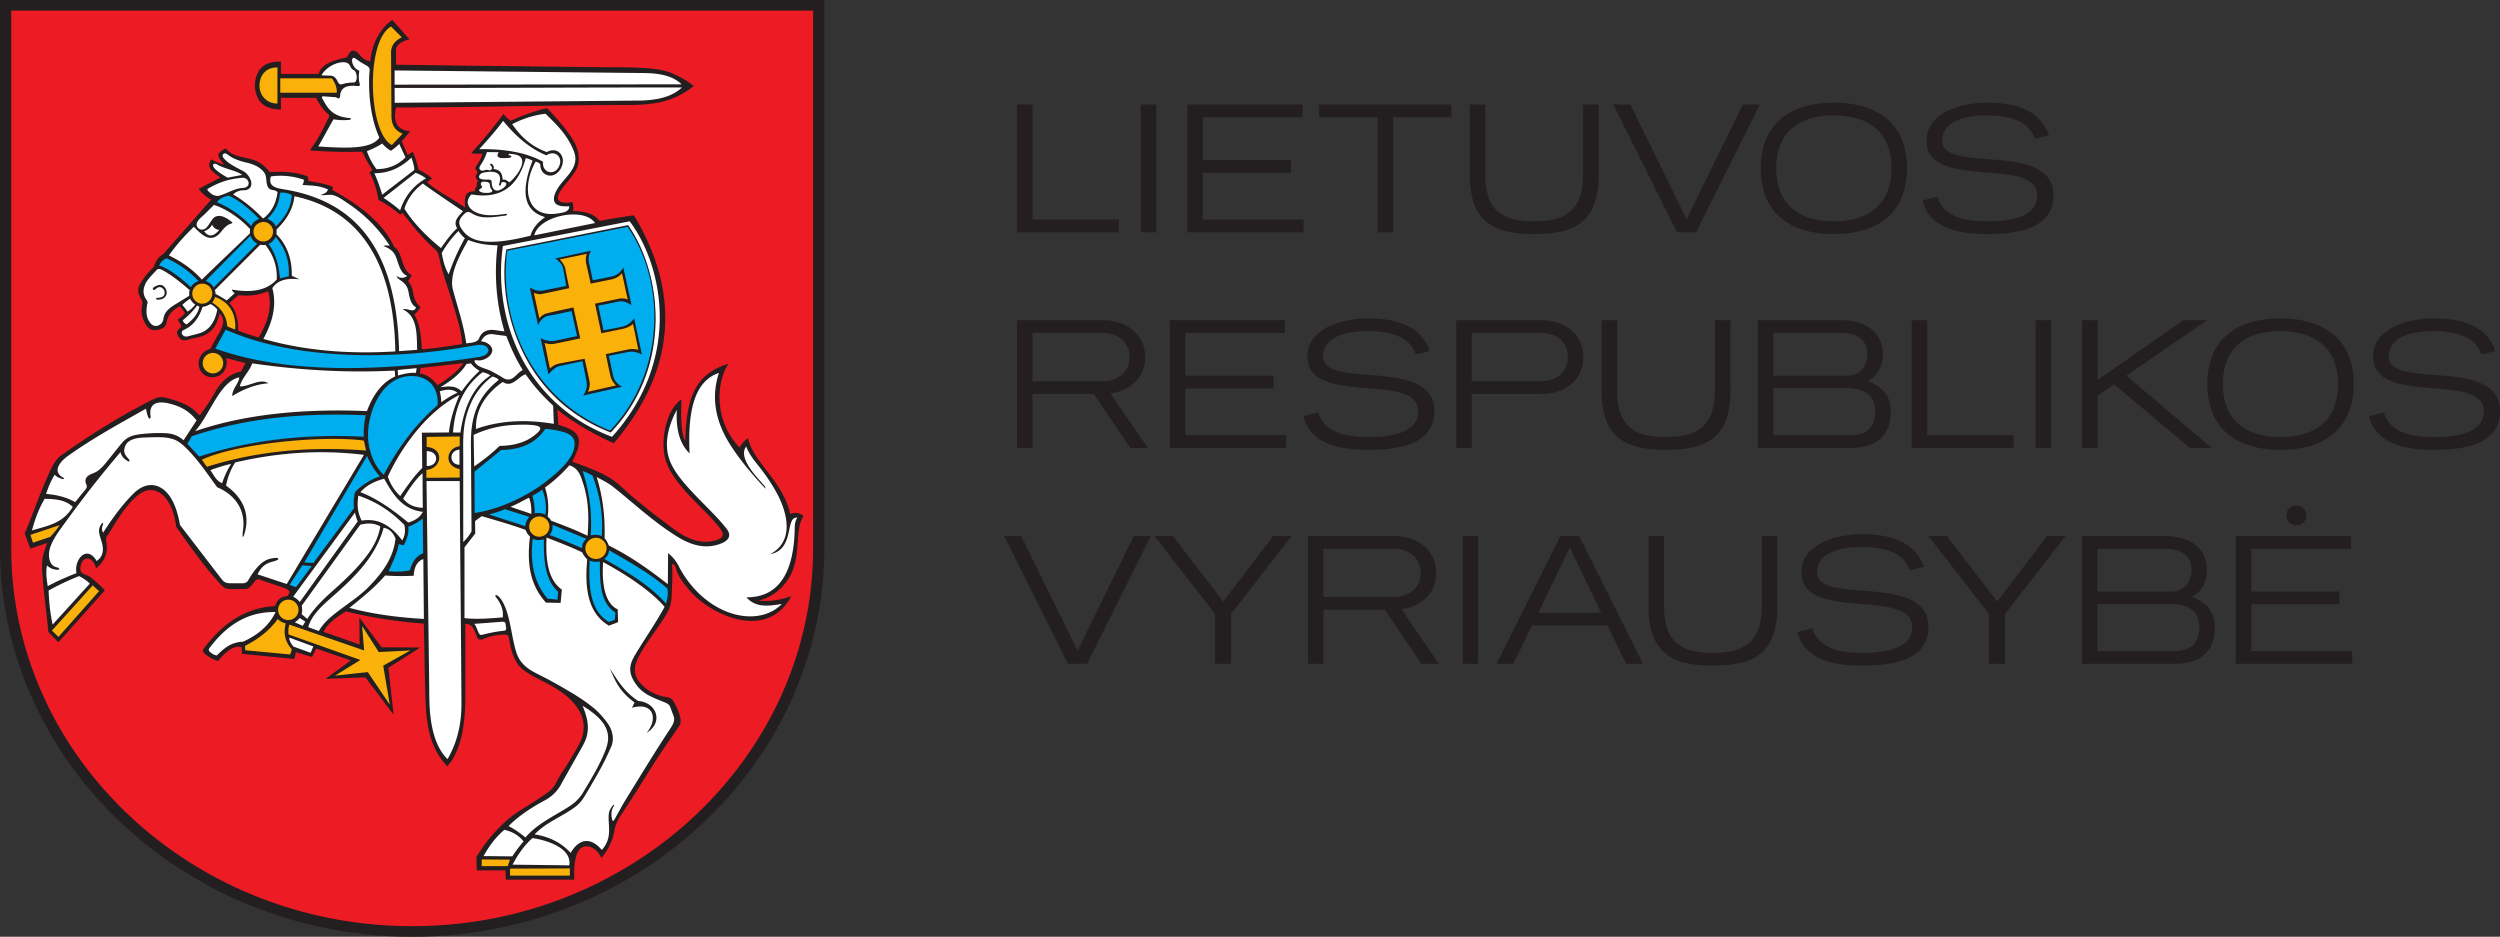
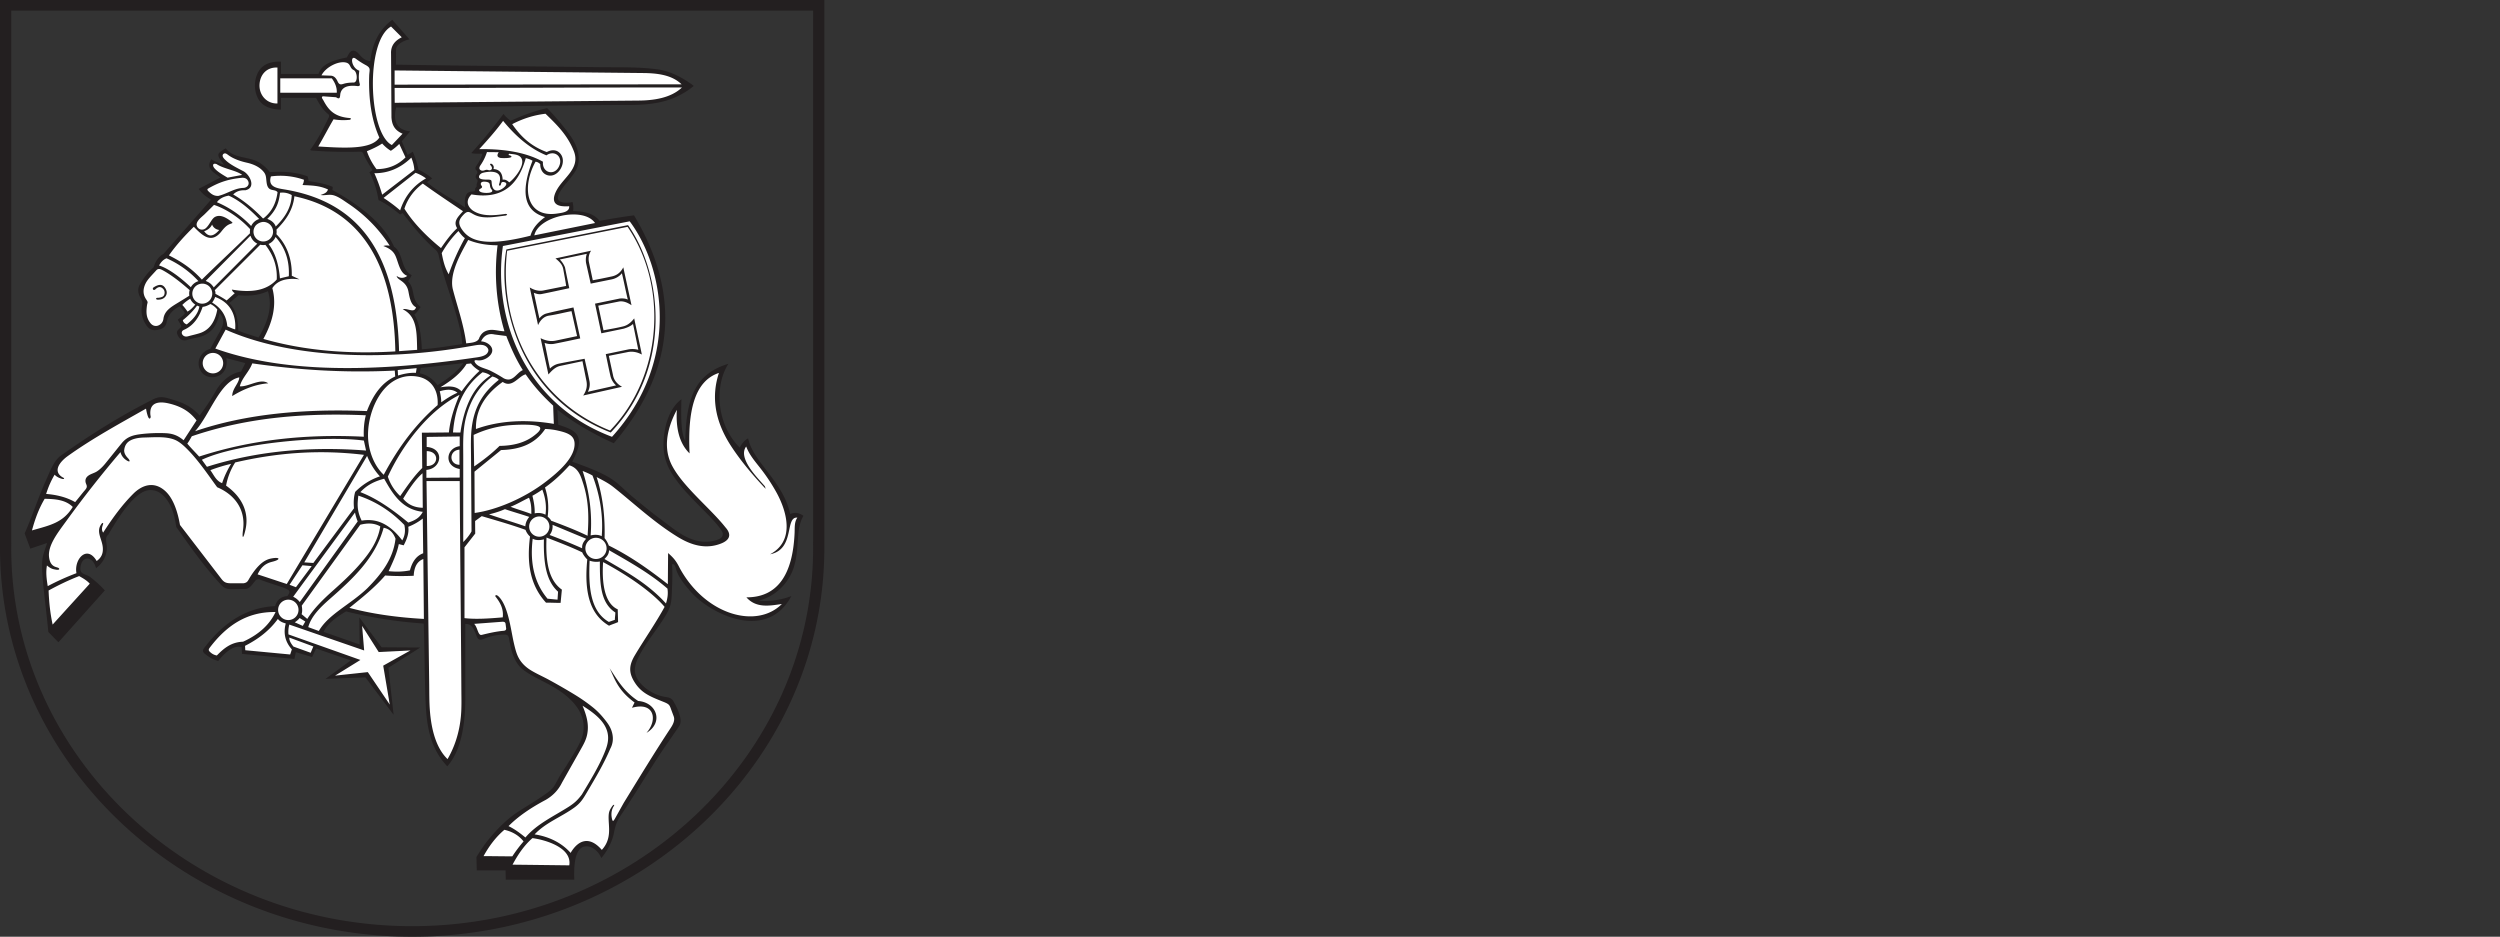
<svg xmlns="http://www.w3.org/2000/svg" width="301.252" height="112.878">
  <rect width="100%" height="100%" fill="#333333" stroke="none" />
-   <path fill="#231f20" d="M247.442 23.566c0-6.71-13.398-2.53-13.398-6.6 0-2.64 3.343-3.059 5.345-3.059 2.199 0 5.037.418 5.809 2.816l1.693-.418c-1.078-3.212-4.4-3.938-7.435-3.938-2.817 0-7.305 1.034-7.305 4.598 0 6.094 13.332 1.76 13.332 6.6 0 2.86-3.916 3.102-5.984 3.102-2.575 0-5.301-.462-6.05-2.97l-1.782.463c.836 3.41 4.466 4.048 7.832 4.048 3.168 0 7.943-.462 7.943-4.642m-19.516-3.3c0 4.444-2.838 6.402-6.951 6.402-4.092 0-6.93-1.958-6.93-6.402 0-4.466 2.88-6.358 6.93-6.358 4.026 0 6.95 1.892 6.95 6.358m1.872 0c0-5.566-3.785-7.898-8.822-7.898-4.994 0-8.801 2.332-8.801 7.898s3.74 7.942 8.8 7.942c5.105 0 8.823-2.376 8.823-7.942m-17.732-7.678h-2.045l-6.777 13.816-6.797-13.816h-2.047l7.678 15.4h2.31zm-19.426 8.338v-8.338h-1.87v8.338c0 4.18-1.825 5.742-5.917 5.742-4.115 0-5.875-1.54-5.875-5.742v-8.338h-1.87v8.338c0 5.5 2.464 7.282 7.745 7.282 5.322 0 7.787-1.716 7.787-7.282m-17.732-6.798v-1.54h-15.95v1.54h7.04v13.86h1.87v-13.86zm-17.82 13.86v-1.54h-12.143v-5.633h10.625v-1.54h-10.625v-5.146h12.012v-1.54h-13.882v15.4zm-17.753-15.4h-1.87v15.4h1.87zm-4.511 15.4v-1.54h-10.405v-13.86h-1.87v15.4zm166.429 21.578c0-6.71-13.396-2.53-13.396-6.6 0-2.64 3.341-3.059 5.343-3.059 2.201 0 5.04.418 5.81 2.816l1.692-.417c-1.078-3.212-4.4-3.938-7.435-3.938-2.817 0-7.303 1.033-7.303 4.597 0 6.094 13.33 1.76 13.33 6.6 0 2.86-3.916 3.103-5.982 3.103-2.575 0-5.303-.463-6.05-2.97l-1.782.461c.835 3.41 4.464 4.049 7.832 4.049 3.168 0 7.941-.462 7.941-4.642m-19.514-3.3c0 4.444-2.838 6.402-6.95 6.402-4.093 0-6.93-1.958-6.93-6.402 0-4.466 2.88-6.358 6.93-6.358 4.025 0 6.95 1.892 6.95 6.358m1.871 0c0-5.566-3.785-7.898-8.822-7.898-4.994 0-8.8 2.331-8.8 7.897 0 5.566 3.74 7.942 8.8 7.942 5.104 0 8.822-2.376 8.822-7.942m-17.074 7.722-10.295-8.712 9.701-6.687h-2.815l-10.359 7.193v-7.192h-1.87v15.4h1.87v-6.293l1.978-1.386 9.153 7.678zm-19.38-15.4h-1.87v15.4h1.87zm-4.51 15.4v-1.54h-10.407v-13.86h-1.869v15.4zm-16.676-4.444c0 2.046-1.1 2.904-3.08 2.904h-9.196v-5.676h8.756c1.914 0 3.52.66 3.52 2.772m-.946-6.864c0 1.452-.947 2.596-2.398 2.596h-8.932v-5.146h8.184c1.693 0 3.146.66 3.146 2.552m2.815 6.864c0-1.87-1.078-3.014-2.75-3.63 1.19-.617 1.805-1.87 1.805-3.213 0-2.926-2.42-4.114-5.037-4.114h-10.034v15.4h11.067c2.992 0 4.95-1.254 4.95-4.444m-19.316-2.618v-8.338h-1.87v8.338c0 4.18-1.827 5.742-5.919 5.742-4.113 0-5.873-1.54-5.873-5.742v-8.338h-1.87v8.338c0 5.5 2.464 7.282 7.743 7.282 5.325 0 7.79-1.716 7.79-7.282m-19.604-3.894c0 1.826-1.363 2.904-3.21 2.904h-8.36v-5.808h8.36c1.847 0 3.21 1.078 3.21 2.904m1.871 0c0-2.881-2.353-4.443-5.016-4.443h-10.296v15.4h1.871v-6.513h8.425c2.663 0 5.016-1.562 5.016-4.444m-17.953 6.534c0-6.71-13.397-2.53-13.397-6.6 0-2.64 3.344-3.058 5.346-3.058 2.2 0 5.037.418 5.807 2.816l1.695-.418c-1.078-3.212-4.4-3.938-7.435-3.938-2.817 0-7.305 1.034-7.305 4.598 0 6.094 13.332 1.76 13.332 6.6 0 2.86-3.916 3.102-5.984 3.102-2.575 0-5.303-.462-6.049-2.97l-1.784.462c.836 3.41 4.467 4.048 7.833 4.048 3.167 0 7.941-.462 7.941-4.642m-17.863 4.422v-1.54h-12.144v-5.632h10.626v-1.54h-10.626v-5.148h12.011v-1.54H140.96v15.4zm-18.854-10.956c0 1.826-1.452 2.904-3.19 2.904h-8.513v-5.808h8.513c1.738 0 3.19 1.078 3.19 2.904m2.2 10.956-4.51-6.578c2.288-.308 4.18-1.826 4.18-4.378 0-2.882-2.42-4.444-5.082-4.444h-10.36v15.4h1.87v-6.512h7.39l4.4 6.512zm139.613 8.113a1.22 1.22 0 0 0-1.211-1.209c-.66 0-1.211.55-1.211 1.21 0 .66.55 1.21 1.21 1.21.66 0 1.212-.55 1.212-1.21m5.5 17.886v-1.54h-12.145v-5.632h10.625v-1.54h-10.625v-5.148h12.012v-1.54h-13.883v15.4zm-18.414-4.444c0 2.045-1.102 2.903-3.08 2.903h-9.197v-5.676h8.755c1.915 0 3.522.66 3.522 2.773m-.947-6.865c0 1.453-.946 2.596-2.4 2.596h-8.93v-5.146h8.183c1.695 0 3.147.66 3.147 2.551m2.816 6.865c0-1.87-1.078-3.015-2.75-3.63 1.188-.616 1.805-1.87 1.805-3.213 0-2.926-2.42-4.114-5.04-4.114h-10.031v15.401h11.067c2.992 0 4.949-1.254 4.949-4.444m-17.996-10.957h-2.223l-6.006 7.9-6.072-7.9h-2.221l7.303 9.395v6.006h1.938v-6.006zm-16.522 10.98c0-6.712-13.398-2.532-13.398-6.6 0-2.64 3.344-3.059 5.346-3.059 2.2 0 5.039.418 5.808 2.816l1.694-.418c-1.078-3.213-4.401-3.939-7.436-3.939-2.816 0-7.305 1.035-7.305 4.6 0 6.093 13.333 1.76 13.333 6.6 0 2.858-3.917 3.1-5.985 3.1-2.572 0-5.301-.462-6.05-2.97l-1.78.463c.836 3.41 4.465 4.046 7.83 4.046 3.17 0 7.943-.46 7.943-4.64m-18.195-2.64v-8.339h-1.87v8.338c0 4.18-1.825 5.742-5.917 5.742-4.113 0-5.873-1.539-5.873-5.742v-8.338h-1.871v8.338c0 5.5 2.465 7.281 7.744 7.281 5.324 0 7.787-1.714 7.787-7.28m-21.228.923h-7.59l3.805-7.875zm5.037 6.14-7.7-15.402h-2.265l-7.701 15.401h2.047l2.244-4.62h9.086l2.244 4.62zM178.12 64.588h-1.871v15.4h1.87zm-6.93 4.444c0 1.826-1.453 2.904-3.192 2.904h-8.513v-5.807h8.513c1.739 0 3.192 1.077 3.192 2.903m2.199 10.957-4.51-6.578c2.287-.309 4.18-1.827 4.18-4.379 0-2.88-2.42-4.444-5.082-4.444h-10.361v15.401h1.869v-6.512h7.392l4.4 6.512zm-17.754-15.4h-2.222l-6.006 7.898-6.071-7.899h-2.222l7.303 9.395v6.006h1.936v-6.006zm-16.962 0h-2.047l-6.776 13.816-6.797-13.817h-2.046l7.678 15.401h2.309z" />
-   <path fill="#ed1c24" d="M1.02.463h97.849v65.31c0 25.413-21.978 46.142-48.925 46.142-26.945 0-48.924-20.728-48.924-46.142v-.024z" />
  <path fill="#fff" fill-rule="evenodd" d="M50.462 44.146c-.044.319-.089.637-.132.957.994.34 1.876.79 2.352 1.626 1.446-.848 2.674-1.875 3.543-3.19l-5.763.607m-23.085-7.614 1.183-1.241c1.381.038 2.71-.135 4.012-.405.401 2.293-.034 4.279-1.096 6.033l-3.03-.923c.215-1.357.023-2.57-1.069-3.464m-1.495-12.557-2.698 3.064-3.155 3.658-1.234 1.372-1.556 1.966c-.504.732-.317 1.463.184 2.195-.096.976-.354 1.927.595 3.063.53.327 1.084.388 1.691-.137l.366-1.326 1.554-1.28.87 1.189-.778.823c.137.274.275.548.411.823l-.503.41c-.237 1.184.588 1.063 1.235.779 1.836-.154 3.187-.96 3.475-3.201.581.456.921 1.033.732 1.875l-1.463 2.926c-.852.064-1.353.74-1.426 1.44-.074.699.28 1.42 1.137 1.574.557.099 1.192-.151 1.615-.82.285-.51.301-1.057.046-1.645l3.063.868-.869 1.6c-1.248.084-2.339.795-3.2 2.425l-1.83 2.789c-.844-.833-1.882-1.416-3.082-1.84-.718-.252-1.207-.37-1.617-.374-.599-.006-1.028.225-1.748.614l-10.014 6.08c-.537.486-1.007 1.006-1.234 1.648-1.022 2.544-2.043 5.09-3.064 7.636l.411 1.509 2.333-.64c-.37.956-.59 1.764-.695 2.584-.129 1.012-.084 2.039.066 3.378.183 1.63.291 3.259.491 4.875l1.006 1.143 5.213-5.9a6.006 6.006 0 0 0-1.077-1.041c-.49-.368-1.022-.652-1.62-.924-.272-1.17.157-2.007.826-2.054.402-.03.891.226 1.368.865.942-.84 1.104-2.002.732-3.383a47.574 47.574 0 0 1 3.241-4.293c.731-.861 1.13-1.414 2.332-1.508 1.327-.103 1.971.694 2.551 1.74.465.839.773 1.774.883 2.825l5.03 6.494c.292.394.68.692 1.281.777.564.053 1.127.057 1.691-.045.645-.267 1.1-.66 1.281-1.235l4.024 1.417.64.32-.366.915c-.797.002-1.45.318-1.783 1.325-3.32.227-6.235 1.71-8.55 5.03l1.417 1.053c.892-1.32 1.997-1.735 3.201-1.74l.046.87c1.951.184 3.901.367 5.853.549l.274-.777c.655.183 1.34.424 1.995.607.182-.336.337-.728.52-1.064l4.71 1.645c-.9.67-2.003 1.429-2.902 2.099 1.387-.061 2.977-.208 4.364-.27l2.881 3.888c-.198-1.616-.397-3.231-.593-4.848l3.337-2.057c-1.327-.046-2.652-.033-3.979-.08-.76-1.067-1.523-2.192-2.285-3.258l.091 3.018c-1.66-.565-3.323-1.128-4.985-1.692.6-1.287 1.692-2.226 3.064-2.973 3.075.894 6.295 1.358 9.603 1.555l.182 9.374c-.035 2.75.511 5.335 2.332 7.546 1.491-1.892 2.038-4.48 2.058-7.454-.045-3.17-.09-6.341-.137-9.511.495.012 1.006.083 1.192.452.097.193.211.4.335.619.516.904.382.9 1.36.673a15.122 15.122 0 0 1 2.774-.373c.056 1.424.404 2.59 1.065 3.517.663.928 1.641 1.617 2.955 2.09 1.788.938 3.235 1.944 4.402 3.036.623 1.355 1.01 2.728.55 4.16-.979 1.747-1.932 3.486-3.022 5.199-.544.85-.85 1.367-1.702 1.883-2.99 1.809-6.307 3.906-7.806 7.139-.06.505-.12 1.007-.183 1.51l3.476-.092v1.052l7.82.045.045-2.47c.772-1.945 1.93-2.112 3.475-.502.836-.926 1.356-2.04 1.417-3.43L80.8 88.403c.407-.536.656-1.076.723-1.621.114-.92-.168-1.525-.654-1.967-.709-.644-1.85-.94-2.812-1.35-.998-.595-1.73-1.407-1.876-2.698.324-2.596 2.916-4.816 4.206-7.5.39-2.043.47-3.822.355-5.827.251.109.588.258.703.539 1.92 4.654 9.133 9.446 13.314 4.346-1.45.457-2.805.44-3.946-.108 6.574-1.147 4.388-8.49 5.712-9.964-.535-.326-1.08-.18-1.459.269-.33-3.556-3.848-6.127-5.076-9.191-.339.233-.609.737-.869 1.28-2.76-3.4-3.055-6.797-2.102-10.196-2.854.572-4.185 3.85-4.252 9.374-.965-1.348-1.07-3.125-1.099-4.94-1.299 2.336-2.362 4.686-.549 7.957 1.31 1.872 2.85 3.508 4.894 5.534.674.743 2.334 1.964.914 2.868-1.827.586-3.276.239-4.71-.49-2.915-1.763-5.446-3.856-7.819-6.082-1.82-1.343-3.803-2.19-5.854-2.836.805-1.348 1.767-2.716.047-3.75-.566-.182-1.128-.364-1.692-.548v-2.515c2.11 1.556 4.36 2.918 6.86 3.932 6.984-7.408 8.136-16.861 2.47-26.658l-4.072.686c-.626-1.054-1.997-1.294-3.475-1.417.181-.257.266-.652.136-.985-3.832.53-.652-2.708-.077-3.486 1.05-1.424.962-2.53.25-3.781a18.4 18.4 0 0 0-3.052-3.82c-1.553.066-3.05.61-4.528 1.372l-.868-.595c-1.053 1.265-2.22 2.734-3.272 3.998.321.092.755-.02 1.221-.015-.127.65-.56 1.282-.923 1.779-.117.267-.04.496.23.686-.286.296-.302.63-.046 1.006.048.403-.117 1.077-.377 1.558a1.026 1.026 0 0 0-.86.177c-.329.262-.52.797-.227 1.74-.092.046-.18.092-.274.137-1.746-1.143-3.436-2.228-4.95-3.371.213-.122.484-.302.698-.424-.533-.305-1.038-.726-1.57-1.031-.154-.64-.363-1.28-.517-1.92-.197.106-.367.329-.566.436l-1.009-2.012.781-.87c-1.346-.468-1.542-1.784-1.417-3.338l29.265-.41c2.472-.15 4.756-.526 6.127-2.013-1.416-1.39-3.655-1.956-6.4-2.012l-29.038-.182c-.067-1.481-.086-3.106 1.488-3.567l-1.716-1.646c-1.454.648-2.083 2.76-2.528 4.883-.716-.365-1.375-.905-2.092-1.27-.398-.066-.487.384-.639.73-1.94-.095-2.85.805-3.475 1.87l-4.756.006-.066-1.526c-3.503.263-3.353 5.147-.025 5.275l.08-1.405 4.721-.012c.231.838.782 1.677 1.554 2.515-.587 1.299-1.223 2.574-1.966 3.795 1.83.23 3.84.277 5.9.274.331.792.7 1.6 1.342 2.469-.168.06-.306.122-.474.184.493.958.901 1.95 1.007 3.063l2.41 1.738.395-.178c1.186 1.685 2.567 3.375 4.372 4.75.761 3.852 2.507 7.936 3.064 11.44-1.798.427-3.597.528-5.395.723.045-1.677-.369-3.218-1.097-4.663.435-.023.727-.162.96-.504-1.32-1.098-.84-2.488-1.784-3.383l.503-.55c-1.032-.721-.847-2.43-1.965-3.383-2.585-4.354-5.025-5.623-7.454-6.63l-.046-.55c-.96-.328-1.92-.497-2.88-.594-.016-.198-.03-.396-.047-.594-1.493-.547-2.987-.636-4.48-.412-1.055-1.916-3.703-1.54-5.076-2.79-1.41.318-.409 1.26.231 1.892-.548-.107-1.416-.475-1.877-.61-.355.587.102 1.21 1.372 1.874l-2.424 1.371c.051.499.58.89 1.326 1.235" />
-   <path fill="#00adef" d="M20.018 30.809 18.9 32.021c1.62.675 2.974 1.674 4.144 2.892.832-1.048 1.768-1.164 2.645-.042 1.909-1.85 3.733-3.752 5.642-5.603.28 0 .49.068.77.068.77 1.192 1.417 2.545 1.465 4.415.474-.176.97-.337 1.49-.377-.02-2.417-.764-4.026-2.002-5.085l.093-.84c1.385-.945 2.02-2.345 2.142-4.059-.492-.328-1.051-.452-1.676-.373-.088 1.33-.675 2.582-1.981 3.503-1.188-1.238-2.506-2.32-4.054-3.15-1.034.278-1.433.54-1.834.953 1.556.721 3.098 1.683 4.609 3.173-.031.25-.08.395-.11.644-1.94 1.851-3.997 3.922-5.938 5.772-1.496-1.319-2.837-2.464-4.287-3.104m6.993 8.624-1.482 2.74c9.047 2.823 19.849 3.075 32.25.988 2.274-.53 1.062-2.065-.18-1.84-11.837 2.228-21.984 1.511-30.588-1.888m-4.02 12.744-.738 1.35 1.678 1.833c5.86-2.4 12.628-3.064 20.079-2.42l.33 1.58-9.762 16.097c.347.177.595.355.942.534l7.32-9.729c.033-.628.068-1.257.1-1.885.672-.944 1.739-1.624 3.204-2.038 1.854-3.166 3.955-6.155 6.735-8.658-.034-3.356-1.83-3.916-4.117-3.694-2.431.683-3.68 2.46-4.391 4.73-7.388-.536-14.522.19-21.38 2.3m26.002 11.098a3.644 3.644 0 0 1-.451 2.151l-.64-.26c-.277 1.37-.86 2.622-1.506 3.852l3.203.034c.195-1.157.739-1.85 1.626-2.082l-.034-5.222c-.512.755-1.272 1.235-2.198 1.527m11.823-2.205c1.114.322 2.475.772 3.39 1.07.005-.683-.162-1.677-.382-2.458a20.955 20.955 0 0 1-3.008 1.388m.238-30.942 14.65-2.923c4.343 6.39 5.002 17.143-2.134 24.75-8.581-3.474-13.535-11.527-12.516-21.827m4.45 28.471c.443 1.083.534 2.754.359 4.106a56.162 56.162 0 0 1 5.152 2.14c.113-2.998.1-6.076-1.238-8.503.629.234 1.05.53 1.676.763 1.296 2.098 1.205 5.42 1.148 8.525a52.212 52.212 0 0 1 8.115 5.178l-.442 2.324c-1.755-2.039-4.346-3.944-7.744-5.718-.093 2.951.042 5.464 1.747 6.188.009.411.017.823.028 1.235l-.94.353c-2.551-1.544-2.573-4.88-2.425-8.568a64.904 64.904 0 0 0-5.183-2.18c-.122 2.45-.03 5.032 1.698 6.75-.031.421-.06.842-.088 1.263l-1.5.03c-2.312-3.153-1.967-6.047-1.754-8.638-1.777-.623-4.044-1.309-6.106-1.903-.343.09-.663.17-.956.24-.032-1.847-.06-3.69-.092-5.537l3.25-2.699c2.699-.105 4.57-.886 5.237-2.652.954.062 1.907.097 2.86.6 1.499.734 1.409 1.756.877 2.86a14.816 14.816 0 0 1-3.68 3.843" />
-   <path fill="#fab20b" d="m23.967 55.233.981 1.275c4.925-1.44 9.774-2.917 19.513-1.894a976.62 976.62 0 0 0-.4-1.638c-6.045-.696-13.745.002-20.093 2.257m27.226-2.842h4.385l.04 1.574c-1.844.01-1.922 2.17-.021 2.342l-.04 1.41-4.404.082c-.014-.449-.03-.899-.043-1.347 2.17-.23 2.242-2.396.063-2.425l.02-1.637m20.554 12.301a1.412 1.412 0 1 1 0 2.824 1.412 1.412 0 0 1 0-2.823m-6.822-2.648a1.411 1.411 0 1 1 0 2.822 1.412 1.412 0 1 1 0-2.822m-31.291-49.22c-3.75-.335-3.35-4.902-.071-4.937l.02 1.332 6.452.046c.465.485.786 1.618.778 2.19l-7.2-.036zm13.507 5.006c-3.1-1.507-3.352-13.121.036-15.025l1.614 1.728c-.372.246-1.28.49-1.324 1.555l-.138 8.223c.033.928 1.177 1.536 1.622 1.734zm-15.426 8.698a1.373 1.373 0 1 1-.001 2.746 1.373 1.373 0 0 1 0-2.746m-6.477 9.93c1.06.576 1.953 1.318 1.908 3.002l1.385.576c.078-2.363-.852-3.87-2.792-4.523a1.372 1.372 0 1 0-.501.946m.414 5.87a1.429 1.429 0 1 1 0 2.857 1.428 1.428 0 0 1 0-2.856m49.897-.048-2.354.507.583 2.599c.16.65.357.85.847 1.135l-4.058.898c.36-.552.416-.93.306-1.356l-.574-2.695-3.048.636c-.565.205-.699.266-1.06.77l-.767-3.714c.311.222.55.26 1.144.208l3.152-.627-.743-3.36-2.958.6c-.437.107-.8.3-1.107.819l-.81-3.7a1.82 1.82 0 0 0 1.324.22l3.024-.611-.474-2.4c-.165-.438-.343-.67-.81-1.01l3.813-.79c-.342.417-.23.918-.154 1.295l.475 2.277 2.37-.53c.69-.141.99-.344 1.367-.88l.836 3.854c-.475-.385-.85-.307-1.372-.262l-2.589.532.663 3.252 2.66-.537c.455-.096.806-.197 1.084-.737l.823 3.742c-.564-.4-1.173-.213-1.594-.135M33.484 74.138c-1.095 1.57-2.612 2.626-4.265 3.513l.15.785 5.78.602c.078-.23.16-.462.24-.693-.463-.557-.774-1.141-.754-1.78l8.097 2.986-2.8 1.99 4.244-.21 2.92 3.98-.603-4.855 3.34-2.201-4.063.06-2.225-3.288.06 2.835c-3.01-.974-6.02-1.95-9.029-2.925.026-.121.062-.073.18-.073.798 0 1.445-.618 1.445-1.38 0-.762-.647-1.381-1.445-1.381-.797 0-1.444.619-1.444 1.38 0 .238.062.459.172.655" />
  <path fill="#231f20" fill-rule="evenodd" d="M97.981 1.275H1.356v64.1h.006l-.006.462v.175h-.002v.023h.002v.001h-.002v.004c0 12.547 5.427 23.937 14.18 32.192 8.752 8.255 20.829 13.372 34.133 13.372v-.002.002c13.305 0 25.383-5.117 34.134-13.372 8.752-8.255 14.18-19.645 14.18-32.192v-.004h-.001v-.001h.002v-.023h-.002v-.175l-.006-.462h.006ZM50.946 22.117c-1.033.777-1.801 1.763-2.216 3.028 1.094 1.754 2.729 3.385 4.409 4.749.589-.855 1.237-1.746 1.949-2.393-.504-.789.066-1.343.705-2.051-1.63-1.102-3.28-2.197-4.847-3.333m-3.395-11.519.012 1.79 29.398-.269c1.742-.016 3.863-.283 5.213-1.578-11.513-.013-23.111.07-34.623.057m0-2.109V10.2l34.578-.04c-1.202-1.18-3.061-1.344-4.657-1.36l-29.92-.311m-9.2 9.161c3.136.197 6.415.396 7.358-1.074-.943-2.108-1.305-4.617-1.224-7.412.024-.781.252-.96-.435-1.331a9.7 9.7 0 0 1-.365-.208 9.425 9.425 0 0 1-.778-.522c-.475-.379-.6.137-.38.66.133.315.39.63.769.756-.065.508-.111 1.02.048 1.563.05.184.01.314-.267.293-1.242-.156-1.846.165-2.043.819-.053.174-.034.447-.11.579-.058.103-.175.122-.43-.055l-.384-.028-.98-.07c-.373-.058-.44.082-.195.415.57 1.066 1.228 2.081 3.338 2.197-.016.065-.032.13-.05.195a7.115 7.115 0 0 1-2.033-.048c-.626 1.065-1.214 2.205-1.84 3.271m.39-8.569 1.107.038c.445.015.695.359.866.767.242.447.513.246.878.162.343-.079.7-.1 1.056-.105.493-.052.42-1.292-.03-1.501-.301-.141-.364-.392-.493-.599a.626.626 0 0 0-.374-.289c-.944-.279-2.524.546-3.01 1.527m8.38-5.884 1.293 1.294c-.801.403-1.337.988-1.292 1.978l.049 7.665c.05.818.313 1.551 1.339 1.978l-1.291 1.367c-2.841-1.456-3.214-12.516-.097-14.282m.988 14.146c.25.542.503 1.083.754 1.624-.855.855-1.957 1.407-3.495 1.416a7.713 7.713 0 0 1-1.158-2.16c.625-.261 1.246-.537 1.84-.928.292.322.625.623 1.047.878a6.156 6.156 0 0 0 1.012-.83m1.46 1.649c.185.483.333.973.354 1.489l-3.873 2.978a18.943 18.943 0 0 0-.94-2.587c1.598.012 3.09-.558 4.459-1.88m-3.35 4.858c.696.456 1.368.947 1.998 1.502.562-1.733 1.616-3.004 3.119-3.857-.394-.282-.808-.521-1.267-.672l-3.85 3.027m9.023 3.989c.216.298.458.626.776.856a27.208 27.208 0 0 0-1.95 4.356c-.472-.787-.677-1.665-.841-2.554a12.329 12.329 0 0 1 2.015-2.658m2.698-5.63c.02.13.159.222.149.329-.005.058-.053.113-.142.167-.18.09-.248.18-.202.271.118.24.645.271.868.27.19 0 .834-.017.682-.341-.181-.206-.225-.313-.258-.575-.032-.242-.083-.379-.542-.433-.296-.036-.598.025-.555.312m.852-.567c.527.009.417.132.472.57.03.246.124.496.29.634.16.136.374.14.587.077.315-.093.626-.334.77-.527.129-.173.154-.342-.06-.42-.212-.079-.37-.071-.446.075-.026.048-.057.349-.192.319-.16-.036-.042-.255-.022-.336.147-.622.102-1.199-.751-1.318-.38-.052-.873.007-1.242.105a.676.676 0 0 0-.414.289c-.333.59.74.527 1.008.532m-.113-3.316a5.988 5.988 0 0 1-.75 1.543c-.137.19-.246.425-.074.592.147.104.239.134.437.087.08-.018.179-.061.278-.081.209-.043.362.126.574.013.155-.084.226-.283-.04-.577-.108-.099-.04-.24.175-.142.16.144.29.308.182.608.806.053 1.079.565 1.108 1.285.3-.054.557.09.792.325.619-.434 1.814-1.906 1.529-2.771-.207-.622-1.006-.616-1.54-.682l-.081.15c.097.032.349.08.362.187.012.101-.21.152-.474.174a5.11 5.11 0 0 1-.831-.002c-.326-.06-.536-.238-.231-.693-.438-.007-.977-.007-1.416-.016m1.944-3.761c-.856 1.179-1.902 2.345-2.874 3.407 3.185-.047 5.778.45 7.678 1.517-.054.557.179.962.512 1.148.429.24 1.045.128 1.389-.517.369-.699.129-1.314-.338-1.548-.318-.159-.741-.141-1.147.148-2.033-.833-3.716-2.326-5.22-4.155m1.096.396c.96 1.383 2.153 2.625 4.169 3.363.605-.328 1.122-.257 1.47.03.652.539.56 1.474.115 2.116-.394.568-1.063.907-1.74.543-.368-.197-.632-.616-.636-1.238-.19-.184-.38-.278-.568-.286-1.703 3.097-1.136 6.803 2.61 6.242.58-.086 1.512-.177 1.447-.877-.416.019-.856.024-1.204-.084-1.136-.354-.487-1.638-.04-2.28.385-.552.877-1.053 1.278-1.581.576-.76.958-1.575.537-2.673-.778-1.996-2.112-3.248-3.423-4.529-1.462.17-2.786.616-4.015 1.254m9.46 19.217c-.182-.817-.364-1.634-.55-2.45-.07-.369-.04-.769.078-1.139-1.04.221-2.21.461-3.25.681a2.7 2.7 0 0 1 .626.956c.17.835.34 1.669.513 2.502-1.114.235-2.223.483-3.34.705-.346.068-.662-.045-.93-.149.223.977.448 2.108.672 3.086.182-.261.506-.504.837-.591 1.08-.281 2.176-.488 3.266-.733.274 1.245.545 2.49.818 3.734-1.052.218-2.104.451-3.161.653a2.13 2.13 0 0 1-1.134-.116c.229.987.418 2.107.648 3.094a2.062 2.062 0 0 1 1.014-.579c1.049-.219 2.107-.401 3.16-.602.194.891.409 1.776.58 2.67a1.94 1.94 0 0 1-.191 1.314c1.114-.262 2.287-.513 3.4-.775a2.215 2.215 0 0 1-.691-1.191c-.2-.855-.365-1.717-.55-2.575l2.775-.58a2.74 2.74 0 0 1 1.15.059c-.223-1.032-.418-2.084-.641-3.116-.268.259-.704.446-1.13.571l-2.688.557c-.252-1.19-.506-2.382-.761-3.573l3.009-.623c.326-.017.646-.014.944.132-.26-1.034-.457-2.139-.715-3.174-.294.382-.753.643-1.221.738l-2.537.514m-4.246-3.038 4.292-.931c-.28.431-.36.915-.245 1.445.147.697.303 1.421.45 2.118a67.933 67.933 0 0 0 2.302-.464c.676-.145 1.087-.54 1.377-1.093.323 1.509.665 3.059.987 4.568-.451-.314-.977-.538-1.498-.452l-2.507.502.63 2.971c.78-.155 1.644-.285 2.413-.485.579-.15.98-.563 1.287-.953.294 1.445.629 2.911.922 4.356-.558-.303-1.175-.422-1.77-.281l-2.21.438.503 2.318c.093.545.415 1.026 1.089 1.411l-4.684 1.05c.373-.54.525-1.098.394-1.756l-.48-2.38-2.68.571c-.613.125-1.055.62-1.421 1.029-.287-1.362-.656-3.012-.941-4.373.428.215 1.08.451 1.824.293l2.572-.543-.673-3.008c-.876.167-1.817.412-2.7.54-.645.094-1.07.572-1.331 1.147-.306-1.465-.693-3.074-1-4.539.455.281 1.063.498 1.716.347l2.67-.532c-.097-.681-.23-1.365-.353-2.042-.096-.528-.493-.923-.935-1.272m-5.822-.925c4.539-.895 9.974-1.984 14.514-2.881 4.959 7.257 4.136 18.121-2.114 24.548-9.531-3.837-13.422-13.299-12.4-21.667m-.093-.155c4.665-.94 9.996-1.994 14.66-2.934 4.17 5.915 5.358 17.202-2.085 24.991C61.817 47.538 60.002 35.33 61.019 30.06m-.417-.416 15.277-2.975c4.104 5.48 6.26 16.694-2.13 25.968-10.793-4.049-14.363-14.582-13.147-22.993m2.755-10.594c.272.073.543.155.814.317-1.59 4.077-.84 6.127 1.512 6.789-.84.613-1.498 1.323-1.761 2.247-5.725 1.445-7.393.531-8.29-.8-.536-.799-.24-1.252.238-1.746.569-.59.749-.225 1.395.068 1.068.482 2.398.204 3.684.049.217-.09.212-.157-.016-.201-1.428.202-2.885.347-4.001-.432-.76-.61-.727-1.304-.118-1.914 3.679.626 5.644-1.114 6.543-4.377m1.029 9.31 7.316-1.483c-1.367-2.019-6.825-.838-7.316 1.483m-4.428 1.198c-.406 3.3-.22 6.848.829 10.363-.8-.016-1.508-.369-2.301-.011-.282.128-.531.358-.73.791-.153.609-1.133.61-1.578.678-.298-2.275-1.033-4.304-1.574-6.377-.57-1.924.923-4.469 1.815-6.089 1.042.437 2.23.639 3.539.645m-1.986 11.574c.312-.684.873-.998 1.613-.827.46.061.962.123 1.424.186.534 1.377 1.146 2.775 1.99 4.106-.792.339-1.19 1.556-2.298.99a17.648 17.648 0 0 0-1.62-.919c-.598-.289-1.451-.394-1.831-.967-.104-.185-.143-.341.247-.29.41.083.962-.083 1.343-.387 1.099-.876.093-1.834-.868-1.892m2.606 4.889c-2.205 1.56-3.282 3.452-3.225 5.675 2.859-1.04 6.083-1.184 9.384-.621-.028-.697-.056-1.501-.083-2.198-1.277-1.184-2.36-2.382-3.308-3.768-.85.191-1.618 1.704-2.768.912m2.513 55.371a16.816 16.816 0 0 0-1.356 1.798c-1.132 0-2.333-.027-3.466-.027.654-1.19 1.452-2.274 2.507-3.171.866.192 1.706.622 2.315 1.4m1.07-.398c-1.048.916-1.79 2.063-2.4 3.199 2.28.026 4.559.055 6.838.082.35-2.138-2.876-3.073-4.438-3.281m6.037-15.954c1.59.992 3.027 2.134 3.08 3.798.022.701-.218 1.344-.484 1.978-.713 1.702-1.718 3.317-2.675 4.919-.51.674-.883 1.032-1.604 1.491-1.8 1.148-3.81 2.052-5.201 3.691-.591-.473-1.218-.972-2.036-1.37 1.162-1.171 2.686-2.207 4.46-3.149.89-.508 1.553-1.206 1.986-2.095.758-1.347 1.518-2.694 2.278-4.041.342-.609.64-1.134.767-1.836.209-1.145-.073-2.177-.571-3.386m1.697-27.554c.785 2.464 1.024 4.905.957 7.368.226.242.423.641.506.883 2.723 1.351 4.908 2.941 7.118 4.66l.03-3.755c.702.618.983.974 1.4 1.81 3.112 5.701 9.29 7.363 12.312 4.33-1.47.217-3.097.529-4.274-.8 3.72.007 5.588-2.685 5.806-7.776.027-.616-.043-1.308.336-1.832-1.555-.134-.236 3.83-3.296 4.42 2.958-1.563 2.1-5 .82-7.368a21.866 21.866 0 0 0-1.881-2.873c-.711-.927-1.382-1.64-1.814-2.748-1.058 1.411 1.4 3.8 2.257 4.797l.09.302c-1.495-1.581-2.948-3.294-4.145-5.12-2.03-3.103-2.407-6.041-1.485-8.848-3.004.997-3.777 4.727-3.537 9.699-1.24-1.212-1.666-3.025-1.535-5.249-1.29 2.43-1.625 4.744-.555 6.761 1.357 2.551 4.642 5.15 6.412 7.399.815.906.463 1.56-.53 1.949-1.79.704-3.501.246-5.177-.769-2.95-1.804-5.402-4.147-7.842-6.07-.61-.48-1.307-.818-1.973-1.17m-.723 7.036c.449-.119.995-.105 1.337.093.202-2.468-.221-4.985-1.111-7.311-.37-.221-.818-.402-1.19-.554.84 2.555 1.163 5.229.964 7.772m1.662 2.838c2.549 1.502 5.185 2.896 7.416 5.361.183-.581.278-1.175.18-1.795-2.17-1.878-4.554-3.193-7.045-4.629.004.479-.237.747-.551 1.063m-8.676-7.619c.176.712.297 1.406.272 2.118.448-.095.923-.043 1.3.162.144-1.027 0-2.033-.381-3.023a13.03 13.03 0 0 1-1.191.743m-2.64 1.324c.809-.31 1.477-.738 2.23-1.09.254.645.296 1.242.275 1.961-.855-.332-1.65-.539-2.504-.871m2.672 3.851c-.376 3.065.278 5.434 1.785 7.227.42.036.785.079 1.207.115l.063-.959c-1.341-1.224-1.773-3.169-1.705-6.306-.454.118-.98.134-1.35-.077m6.858 2.644c-.148 3.167.076 6.088 2.317 7.382l.726-.254c.003-.324.053-.559.058-.882-1.83-1.178-1.865-3.52-1.866-6.143-.397.08-.868.031-1.235-.103m-5.192-2.784c-.12 2.748.188 5.111 1.85 6.275l-.153 1.592c-.577.016-1.178-.033-1.755-.017-2.06-2.25-2.301-5.033-1.932-7.973a2.057 2.057 0 0 1-.542-.806c-1.768-.637-3.504-1.123-5.273-1.651l-.801.586c.003.506.009 1.012.014 1.515l-1.294 1.654v8.532c1.312.161 2.939.054 4.61-.092.122-1.043-.33-1.803-.82-2.435-.155-.137-.056-.399.282-.117 1.193 1.102 1.497 3.977 1.87 5.615.117.502.247 1.062.448 1.533.336.777.899 1.346 1.607 1.781.686.419 1.448.75 2.156 1.136a74.435 74.435 0 0 1 3.092 1.779c.756.461 1.463.948 2.157 1.499.435.346.893.767 1.44 1.443.459.565.822 1.07.974 1.796.128.606.07 1.205-.248 1.796-.755 1.789-1.783 3.517-2.805 5.246-.476.807-.771 1.303-1.54 1.858-1.576 1.138-3.438 1.799-4.771 3.221 1.704.263 3.24.992 4.337 2.232.975-1.648 2.337-2.013 3.76-.361 1.255-1.367.786-2.821.82-4.055.015-.555.143-.791.445-1.23.188-.23.319-.18.154.044-.236.397-.31.848-.222 1.354.095.526.177.489.41.074.343-.615.688-1.229 1.03-1.845 1.87-3.04 3.715-6.084 5.68-9.061.258-.391.519-.894.35-1.357-.075-.209-.157-.419-.234-.629-.274-.735-.22-.823-1.011-1.138-1.661-.66-2.706-1.085-3.53-2.455-.7-1.161-.571-2.043.1-3.17 1.124-1.888 2.52-3.882 3.574-5.816-1.003-1.189-3.276-3.168-7.41-5.395-.17 2.483.158 4.979 1.765 5.694.005.53.032 1.004.038 1.535-.387.174-.704.26-1.09.435-2.043-1.202-3.074-3.535-2.621-7.986-.223-.203-.51-.59-.608-.854-1.447-.688-2.86-1.222-4.303-1.782m5.897.029a1.278 1.278 0 1 1 .001 2.553 1.278 1.278 0 0 1-.001-2.553m-5.17-1.56c.038.492-.087.879-.35 1.222a70.442 70.442 0 0 1 3.916 1.602c-.04-.492.179-.804.482-1.147-1.31-.534-2.737-1.142-4.047-1.677m-.913-4.5a7.796 7.796 0 0 1 .322 3.497c.133.139.352.318.407.497 1.528.576 2.92 1.108 4.402 1.82.157-2.099.16-4.108-.503-6.209-.311-.979-.578-1.934-1.681-2.278-.895.996-1.863 1.904-2.947 2.673m-8.537 16.432c.17.163.277.421.37.665.146.382.262.735.545.662.847-.207 1.699-.406 2.587-.488.28-.013.363-.126.357-.283l-.068-.525c-.023-.258-.184-.278-.35-.29l-3.441.259m7.814-12.942a1.22 1.22 0 1 1 0 2.439 1.22 1.22 0 0 1 0-2.439m-6.026-.254c.666-.16 1.312-.358 1.923-.627.92.315 2.01.62 2.93.934-.27.336-.446.692-.471 1.134-1.436-.495-2.944-.945-4.382-1.441m-1.748-5.146.022 4.978c2.614-.355 6.057-1.789 8.72-3.879 1.245-.975 3.44-2.772 3.316-4.564-.062-.91-.84-1.215-1.956-1.469a8.017 8.017 0 0 0-1.58-.211c-1.267 1.893-3.166 2.482-5.32 2.542l-3.202 2.603m-.101-4.427.064 3.797c1.112-.768 2.157-1.576 3.058-2.473 1.6-.024 3.072-.354 4.27-1.322.204-.166.71-.551.625-.848-.164-.569-3.308-.356-3.754-.315a12.553 12.553 0 0 0-4.263 1.161m1.07-7.551c.324.064.663.163.954.393-1.984 1.279-3.144 3.602-3.618 6.874l-.894-.012c.232-2.922 1.166-5.417 3.559-7.255m1.186.509c-1.583 1.156-2.645 2.811-3.188 4.966-.406 1.615-.322 3.187-.322 4.839v10.146c.332-.321.777-.854.998-1.287l-.061-9.065c-.006-1.151-.054-2.303.089-3.449.284-2.26 1.184-4.099 3.26-5.743-.19-.205-.476-.322-.776-.407m-7.937 12.602h4.003c.042 8.382.15 16.835.198 25.224.007 1.033.04 2.068-.054 3.099-.187 2.001-.754 3.704-1.611 5.18-1.356-1.304-1.954-3.5-2.132-5.902-.076-1.025-.065-2.057-.078-3.083zm3.973-3.783v1.825c-1.304-.039-1.273-1.755 0-1.825m-3.945.174v1.791c1.437.062 1.593-1.758 0-1.791m-.006-1.709 3.98-.058v1.171c-1.687.221-1.928 2.429 0 2.75v1.033c-1.328.007-2.686.02-4.015.029v-.952c1.877-.155 2.216-2.6.035-2.767zM36.108 74.471a2.347 2.347 0 0 1-.591.517l.97.434.3-.529-.68-.422m-6.58 3.354.03.528 5.408.513.205-.615c-.827-.924-1.041-1.965-.737-3.123-.375-.106-.728-.244-.947-.545-1.015 1.4-2.36 2.428-3.96 3.242m3.68-4.074c-.681 1.437-1.903 2.662-3.917 3.576-1.416.042-2.322.799-3.157 1.658a1.475 1.475 0 0 1-.747-.355c-.344-.286-.263-.389-.01-.717 1.958-2.528 4.39-4.223 7.83-4.162m1.537-1.489a1.228 1.228 0 1 1 0 2.457 1.228 1.228 0 0 1 0-2.457m.12 3a3.36 3.36 0 0 0-.102 1.186l8.669 3.077-3.055 1.89 3.947-.425 2.646 3.911-.79-4.688 3.274-1.831-3.815.191-2.002-3.15.248 2.959-9.02-3.12m7.796-14.015-4.898 6.592-1.096-.073 7.57-12.826c.363.874.872 1.744 1.548 2.461-1.12.372-2.108.999-2.98 1.869-.18.609-.213 1.274-.144 1.977m-7.766 9.221.772.292 1.897-2.545-1.12-.099zM5.559 59.52c1.218.096 2.425.373 3.496.986.342-.405.662-.815.994-1.222.089-.111.242-.264.338-.426.185-.316-.041-.492-.083-.801-.038-.275.056-.518.312-.717.332-.257.757-.322 1.11-.565.312-.212.618-.505.922-.869.658-.803 1.362-1.698 2.02-2.502.649-.793 1.384-.984 2.405-1.103a18.697 18.697 0 0 1 2.79-.105c.935.032 1.549.264 2.263.854l1.559-2.392c-.676-.857-1.563-1.634-3.396-2.054-1.182-.271-2.336-.108-2.16 1.443.045.152.029.262-.011.324-.175.269-.34-.328-.367-.424-.07-.235-.112-.47-.157-.705-3.172 1.807-6.368 3.526-9.433 5.718-.806.576-1.947 1.793-.58 2.582.215.079.19.219-.073.171-.377-.103-.697-.261-.925-.513-.431.723-.766 1.5-1.024 2.32m-.175.584c-.733 1.234-1.182 2.516-1.532 3.813 2.175-.627 3.733-.905 4.918-2.829-.862-.865-2.108-.957-3.386-.984m.472 11.05c1.202-.655 2.425-1.25 3.685-1.736.438.253.913.509 1.274.917-1.47 1.623-3.004 3.304-4.472 4.928-.28-1.282-.434-2.657-.487-4.109M27.242 58.52a7.81 7.81 0 0 1 1.099-2.794c4.812-1.12 9.95-1.598 15.516-.917l-9.3 15.563c-1.154-.374-2.361-.785-3.515-1.159.366-.784.866-1.306 1.75-1.517 1.133-.272.959-.629-.198-.378-.655.143-1.468.631-2.484 2.27-.236.383-.271.623-.773.698h-1.422c-.574 0-.868-.053-1.227-.52a11166.81 11166.81 0 0 0-5-6.51c-.261-1.49-.766-3.184-1.795-4.103-1.316-1.178-2.731-.75-3.822.336-1.382 1.375-2.547 2.995-3.642 4.694-.202-.304-.157-.6-.044-.915.04-.111.069-.219.02-.244-.117-.061-.318.316-.365.426-.344.795.26 1.58.344 2.497.077.845-.256 1.315-.735 1.654-1.18-2.024-2.752-.177-2.436 1.466a30.035 30.035 0 0 0-3.46 1.562c-.141-.832-.246-1.661-.096-2.491.267.235.548.404.847.462.189.037.33.069.433.065.23-.006.25-.118.135-.209-.087-.069-.27-.094-.456-.172-.46-.19-.63-.638-.696-1.092-.21-1.424 1.05-3.008 2.017-4.338a133.536 133.536 0 0 1 6.582-8.372c.096.398.345.726.675.952.515.352.53.094.212-.238-.242-.254-.443-.553-.443-.925.032-.342.134-.605.287-.808.447-.601 1.455-.726 2.143-.742 1.259-.028 2.65-.16 3.71.292.602.258 1.205.83 1.814 1.482 1.247 1.335 2.452 3.138 3.253 4.219 2.003.84 3.46 2.59 3.119 5.111-.15 1.103.017 1.221.288.019.448-1.979-.292-3.877-2.335-5.324m-1.895-1.864c.435.591.68 1.286 1.419 1.564.3-.92.68-1.65 1.084-2.327a19.15 19.15 0 0 0-2.503.763m-1.024-1.255.613.849c5.953-1.891 12.363-2.489 19.174-1.96l-.262-1.2c-4.821-.653-15.298.313-19.525 2.311m-1.211-2.831c-.155.28-.337.605-.544.886.52.615.938 1.017 1.43 1.562 6.174-2.016 12.794-2.748 19.84-2.392-.031-.858.025-1.726.244-2.584-7.171-.304-14.174.211-20.97 2.528m19.667 9.188c.076.384.19.742.322 1.072-2.333 3.249-4.645 6.469-6.98 9.718a2.051 2.051 0 0 0-.792-.638c2.488-3.398 4.96-6.755 7.45-10.152m-5.633 13.813 1.272.465c1.157-2.016 3.788-3.182 5.833-5.137 1.685-1.699 3.128-3.529 3.41-5.986-.305-.811-.804-1.204-1.432-1.315-1.005 3.649-3.723 6.156-6.454 8.551-1.184 1.038-2.27 2.108-2.63 3.422m6.033-15.848c-.092.877-.228 1.73.403 3.012 1.557-.244 3.163.127 4.892 2.383.28-.495.42-1.078.252-1.857-1.66-1.719-3.52-2.867-5.547-3.538m7.834 7.64.067 7.218c-3.25-.18-6.31-.614-8.976-1.332 1.517-1.222 3.06-2.453 4.308-3.901 1.124.083 2.274.086 3.442.033.055-1.149.48-1.765 1.159-2.018m-.067-4.88.05 4.189c-.777.282-1.31.965-1.594 2.054-.857.181-1.714.189-2.57.101.49-1.074 1.01-2.144 1.226-3.264.195.049.39.101.587.15.386-.726.663-1.464.554-2.237a6.72 6.72 0 0 0 1.747-.993m-7.522-3.18c.61-.648 1.408-1.236 2.87-1.615 1.06 1.901 2.194 3.714 4.652 3.987-.387.771-1.047 1.068-1.747 1.296-1.887-1.563-3.8-2.913-5.775-3.668m5.155.791c.677.829 1.548 1.077 2.367 1.094-.017-1.363-.017-2.794-.033-4.157-.905.785-1.657 1.962-2.334 3.063m-1.842-2.66a5.555 5.555 0 0 0 1.489 2.34c.855-1.231 1.71-2.467 2.655-3.378a6038.77 6038.77 0 0 0-.043-4.256l3.255-.029c.162-1.585.674-3.124 1.286-4.53-3.771 1.89-6.943 6.146-8.642 9.853m5.999-8.617c-2.534 2.179-4.7 5.004-6.496 8.397-.972-.918-1.633-2.326-1.838-3.911-.435-3.376 1.75-8.704 5.975-7.91 1.41.265 2.482 1.418 2.359 3.424m.256-1.665c.107.411.178.904.18 1.328.554-.389 1.215-.835 1.955-1.154-.605-.488-1.368-.405-2.135-.174m3.23-3.298.537-.055c.246.353.618.633 1.027.893-.852.772-1.545 1.607-2.166 2.472-.696-.733-1.618-.627-2.55-.494 1.288-.788 2.447-1.657 3.153-2.816m-5.526.493 5.135-.586c-.708 1.015-1.848 1.859-3.106 2.655-.61-.81-1.31-1.279-2.14-1.428.039-.191.074-.453.11-.641m-2.767.243c.758-.085 1.5-.147 2.275-.227-.022.213-.058.352-.08.566-.76-.035-1.468.112-2.161.324l-.034-.663m-15.28-23.333c-.418 1.315.808 1.433 1.716 1.586 7.934 1.35 13.408 6.505 13.724 19.474.7-.056 1.478-.104 2.179-.159-.053-2.073.02-4.033-1.738-4.887.582-.185 1.38.533 1.6-.241-.63-.317-.77-1.146-.91-1.885-.25-1.324-1.365-1.35-1.416-1.892.475.354.942.25 1.276-.008-.927-.341-1.072-1.659-1.431-2.424-.212-.452-.57-.846-1.455-1.173.216-.076.409-.081.766-.044a17.449 17.449 0 0 0-5.036-5.097c-.511-.34-1.07-.77-1.674-.959-.572-.179-1.068.04-1.628-.05.364-.137.762-.223.9-.669-1.064-.493-2.061-.471-3.07-.535.104-.201.174-.409.169-.635a8.585 8.585 0 0 0-3.971-.402m-2.25 22.528c-.372 1.026-1.246 1.74-1.498 2.765 1.038.088 2.507-1.035 3.424-.358-1.448.096-2.964.678-4.343 1.536.008-.924.826-1.536.85-2.253-2.323.458-3.525 4.479-5.325 6.488 6.226-2.13 13.315-2.724 20.707-2.426.707-1.857 1.733-3.422 3.41-4.172-.021-.245-.032-.465-.055-.709-6.256.31-11.885-.112-17.17-.871m-3.207-4.064c-.406.732-.84 1.548-1.245 2.28 7.43 2.668 17.582 3.086 30.943 1.143.544-.087 1.51-.138 1.83-.591.186-.262.172-.475-.031-.702-.443-.493-1.305-.25-1.878-.164-9.22 1.673-21.152 1.789-29.62-1.966m-1.531 2.807a1.233 1.233 0 1 1 0 2.466 1.233 1.233 0 0 1 0-2.466m1.968-5.998c.859.832 1.067 2.072 1.077 3.306.759.322 1.663.578 2.455.834.99-1.672 1.753-3.594 1.126-5.582-1.221.546-2.43.604-3.55.486-.323.287-.784.667-1.108.956m-2.065-.069c.143-.195.288-.435.36-.677 1.842.672 2.545 2.18 2.417 3.909-.308-.073-.691-.259-.95-.365-.118-1.384-.84-2.281-1.827-2.867m-1.146.517c.33-.032.633-.171.94-.34.317.144.605.378.827.654-.302 1.692-1.104 2.525-2.088 2.847-.433.141-.89.237-1.33.357-.187.051-.347.096-.54.022-.242-.094-.366-.326-.31-.522.062-.202.285-.256.45-.343 1.048-.541 1.663-1.514 2.05-2.675m9.356-27.541v1.737h6.809c.039-.626-.214-1.218-.6-1.737Zm-.34-1.297v4.331c-1.336.039-2.268-1.077-2.155-2.372.102-1.177.91-2.019 2.156-1.959m-9.407 28.798c-.17.93-.822 1.598-1.523 2.155-.261-.096-.425-.26-.471-.508.608-.493 1.235-1.09 1.718-1.765.077.053.187.082.276.118m-5.53-2.301c-.19.171-.008.402.2.255.273-.27.557-.416.869-.167.18.144.288.339.27.576-.017.23-.091.385-.301.478a1.551 1.551 0 0 1-.585.108c-.19.015-.18.204.02.222.215.008.418-.016.6-.094a.862.862 0 0 0 .48-.507c.113-.309-.01-.63-.198-.879-.352-.465-.828-.329-1.355.008m7.819-11.031c-.525.028-.863-.227-1.211-.571-.13-.128-.151-.239-.026-.311 1.385-.8 2.51-1.149 4.1-1.303.268-.012.496.074.623.238.23.3.194.586.022.771a.711.711 0 0 1-.5.212c-.62.025-1.161.245-1.7.479-.424.183-.847.374-1.308.485m2.863-2.526c-.662-.546-2.213-.725-3.082-1.307-.461-.158-.513.169-.286.46.316.404.959.791 1.614 1.176.584-.111 1.169-.22 1.754-.329m-4.576 6.789c.394-.148.767-.393.954-.813.13.339.426.6.865.655-.837.976-1.386.732-1.82.158M38.386 8.906h-4.531V7.421c-1.58-.034-2.493.527-2.91 1.639a3.458 3.458 0 0 0 .069 2.637c.389.879 1.204 1.473 2.84 1.513v-1.417h4.232c.373.707.77 1.403 1.477 1.976.077.057.104.163.08.319-.634 1.32-1.286 2.628-2.156 3.813-.15.13-.116.21.1.24a54.83 54.83 0 0 0 5.79.139c.167-.026.298.047.398.221.27.661.705 1.381 1.106 1.976-.1.111-.293.233-.366.287.55.965.913 2.247 1.098 3.346.92.444 1.772 1.06 2.594 1.737l.307-.168c1.172 1.494 2.317 2.966 3.988 4.447.238.211.323.468.388.774.119.566.26 1.129.417 1.688.628 2.239 2.358 6.829 2.383 8.871-1.644.254-3.241.519-4.854.629-.078-1.484-.232-3.1-.911-4.184.332-.269.56-.605.76-.908-1.242-1.004-.57-2.124-1.52-3.104a3.38 3.38 0 0 0 .44-.739c-1.342-.688-.986-2.701-2.115-3.414-1.38-3.07-4.621-5.291-7.447-6.847a.761.761 0 0 0 .04-.379c-.926-.398-1.922-.541-2.914-.699.019-.186-.056-.385-.11-.571-1.642-.571-3-.585-4.55-.504-.45-.589-1.014-1.063-1.628-1.338-1.222-.55-2.78-.353-3.674-1.522-.4.203-.681.403-.823.59-.297.388.41 1.057.623 1.384a7.1 7.1 0 0 1-1.552-.651c-.312.487-.286.854-.094 1.17.23.382.787.677 1.192 1.031-.845.419-1.775.936-2.621 1.355.39.518.865.953 1.508 1.293-1.904 2.196-3.836 4.351-5.74 6.547-.586.292-1.015.971-1.174 1.592-.765.67-1.226 1.339-1.72 2.161-.212.452-.215.958.129 1.555.258.445.248.529.16 1.056-.121.733.039 1.45.48 2.149.439.695.949.789 1.689.577.415-.12.722-.366.819-.88.133-.706.527-1.362 1.578-1.902.092.11.6.68.6.819 0 .189-.694.669-.844.798l.35.594c.089.152.124.24-.02.367-.43.382-.538.501-.31.963.244.486.612.695 1.208.495.712-.238 1.458-.236 2.172-.641 1.032-.586 1.37-1.419 1.652-2.551.589.655.609 1.31-.215 2.621-.3.555-.624 1.111-.903 1.666-1.123.291-1.754 1.488-1.23 2.544.264.535.813.906 1.524.872.548-.026.97-.257 1.254-.591.365-.43.499-1.048.368-1.708l2.295.6-.518 1.018c-1.328.222-2.433 1.242-3.067 2.384a23.485 23.485 0 0 1-1.925 2.906c-1.19-1.315-2.38-1.641-3.57-2.004-.782-.237-1.271-.319-2.031.063-3.75 1.877-7.498 4.2-11.247 6.872-.343.309-.627.697-.873 1.157-.302.566-.547 1.189-.813 1.776-.877 1.94-1.627 4.277-2.546 6.349.226.646.452 1.192.678 1.837.672-.226 1.345-.451 2.017-.678-.178.639-.49 1.344-.56 1.995-.18 1.677.398 5.265.716 8.728.419.399.802.836 1.22 1.235l5.59-6.249a13.403 13.403 0 0 0-1.714-1.574c-.347-.272-.682-.289-1.005-.516-.322-.225-.238-.726-.144-1.052.3-1.032 1.436-.948 1.804.467.768-.567 1.314-1.462 1.304-2.526-.003-.335-.12-.672-.092-1.004a.73.73 0 0 1 .267-.522c.723-1.217 2.07-3.532 3.493-4.679.495-.399.998-.657 1.488-.68 1.089-.056 1.86.727 2.366 1.624.454.804.693 1.773.837 2.816 1.608 2.267 3.196 4.541 5.144 6.693.518.574.73.818 1.575.803l1.706-.03a.97.97 0 0 0 .298-.111c.303-.18.57-.603.8-.867.09-.142.269-.168.459-.18 1.584.606 2.86.921 3.4 1.211.433.234.238.488.008.813-.814.064-1.275.503-1.474 1.207-3.461.168-6.153 1.986-8.343 4.782-.315.392-.554.624-.105.982.49.392.99.711 1.603.847.534-.712 1.734-1.996 2.807-1.66.02.226.028.576.048.803 2.102.205 4.206.412 6.309.619l.179-.82 1.956.585c.146-.293.336-.732.483-1.025l4.18 1.432-3.042 2.224 4.807-.181 3.395 4.511-.626-5.673 3.839-2.435-4.661-.03-2.685-3.6.04 3.266-4.338-1.52c.453-1.003 1.592-1.816 2.7-2.465 2.9.713 6.066 1.241 9.36 1.461.098 2.92.102 5.897.2 8.817.104 3.09.383 6.007 2.638 8.388 1.86-2.09 2.177-5.651 2.177-8.318v-8.83c.629-.053.893.334 1.2 1.045.247.555.25 1.068 1.02.746a6.52 6.52 0 0 1 2.47-.518c.448-.004.52.155.6.616.167.969.372 1.837.828 2.631.242.42.5.722.883 1.013 1.06.809 2.46 1.356 3.809 2.168 1.67 1.006 3.45 2.6 3.45 4.718 0 .264-.03.536-.087.816a4.487 4.487 0 0 1-.323.937c-.443.988-1.186 2.088-1.675 2.918-.19.285-.38.566-.562.844-.303.457-.518.918-.787 1.388-.21.367-.455.649-.906.98-1.091.797-2.422 1.579-3.662 2.381-1.285.87-2.327 1.932-3.33 3.12-.583.691-1.083 1.461-1.591 2.264l.039 1.618h3.472l.02 1.118h8.267a11.84 11.84 0 0 1 .029-1.802c.098-.923.378-2.374 1.643-2.2.659.091 1.295.699 1.58 1.407.745-.917 1.308-1.95 1.523-3.059.167-.865.333-1.376.87-2.167 1.793-2.643 3.397-5.418 5.215-8.11.517-.727 1-1.454 1.509-2.182.198-.286.386-.497.43-.852.089-.75-.515-1.946-.885-2.571-.296-.484-.804-.428-1.29-.548a5.284 5.284 0 0 1-1.351-.535c-.977-.557-2.071-1.577-1.976-2.795.04-.545.236-.998.479-1.48.905-1.784 2.315-3.374 3.345-5.145.624-1.073.592-1.776.644-2.959.04-.957.073-1.913.013-2.872.004-.155.07-.22.225-.096.11.09.172.263.225.452.275 1.003.982 1.871 1.649 2.652.9 1.051 1.979 1.844 3.204 2.492 3.213 1.7 7.07 1.973 9.07-1.806-1.361.533-2.814.674-3.945.551 1.708-.407 3.148-1.635 3.93-3.243.558-1.136.685-2.445.775-3.693.082-1.133.105-2.277.699-3.277-.551-.407-1.08-.44-1.6-.221-.854-3.965-4.47-6.229-5.07-9.123-.426.232-.755.622-1.017 1.118-2.947-2.984-2.963-7.632-1.357-10.101-3.833 1.177-5.092 3.834-5.197 9.326-.507-.957-.535-2.816-.463-5.05-1.615 1.188-2.164 3.67-2.165 5.492 0 1.323.38 2.417.975 3.399.916 1.509 2.16 2.742 3.379 4 .328.337 2.792 2.703 2.792 3.324.002.492-.41.644-.787.762-1.515.47-2.975.06-4.392-.842-.813-.518-1.584-1.151-2.361-1.725-1.142-.842-2.222-1.746-3.314-2.64-.78-.633-1.473-1.393-2.281-1.979-1.32-.956-3.362-1.666-5.008-2.274.82-1.504.967-2.429.675-3.055-.332-.71-1.23-1.037-2.356-1.392-.026-.552-.08-1.263-.104-1.815 1.892 1.539 4.288 2.919 6.793 4.051 4.302-5.05 6.39-10.333 6.192-15.801-.138-3.805-1.383-7.699-3.757-11.668-1.385.185-2.76.409-4.143.668-.777-1.002-2.018-1.139-3.197-1.186.066-.347.024-.738-.057-1.084-.414.096-1.471.208-1.73-.287-.316-.609 1.037-2.008 1.372-2.462.426-.574.857-1.052 1.019-1.765.134-.586.094-1.198-.097-1.829-.285-.936-.832-1.68-1.425-2.442a32.392 32.392 0 0 0-2.202-2.53c-1.536.325-2.96.882-4.398 1.523a4.652 4.652 0 0 1-.873-.824 61.898 61.898 0 0 1-3.873 4.712c.34.12.894.066 1.332.09-.106.486-.393.973-.694 1.407-.171.2-.188.452-.04.577.139.099.158.229.1.38-.053.106-.081.119-.135.226-.068.182-.04.384.154.513.116.202-.042.357-.07.601-.022.222.049.186-.092.354a.39.39 0 0 0-.101.266c0 .213-.094.204-.294.217a1.107 1.107 0 0 0-.515.131c-.53.307-.443 1.326-.363 1.825-1.575-1.099-3.4-1.974-4.613-3.074l.62-.459a7.803 7.803 0 0 0-1.658-1.058c-.163-.845-.414-1.513-.677-2.157-.201.114-.425.277-.624.39-.248-.532-.468-1.115-.715-1.646.34-.382.679-.784 1.019-1.199-1.644-.178-2.083-1.229-1.697-2.874 9.476 0 18.888-.3 28.365-.3 1.226-.015 2.352-.1 3.414-.33a9.518 9.518 0 0 0 4.094-1.965 11.956 11.956 0 0 0-2.19-1.338 8.346 8.346 0 0 0-1.902-.619c-2.327-.353-4.753-.278-7.105-.303-5.737-.063-11.474-.134-17.211-.196-2.481-.04-5-.067-7.483-.107l.01-1.146c.008-.677-.104-.997.485-1.423a2.962 2.962 0 0 1 1.139-.478L47.27 2.39c-1.034.761-2.355 2.197-2.646 4.974-.802-.078-1.116-.597-1.441-.931-.303-.311-.708-.51-1.04-.098-.144.181-.256.425-.355.591-1.464.289-3.048.739-3.402 1.98m5.019 54.329c.854-.217 1.675-.231 2.42.201-.3 1.844-1.361 3.305-2.584 4.687-.985 1.115-2.012 2.057-3.118 3.045-1.193 1.063-2.313 2.161-3.096 3.413-.234-.19-.446-.379-.682-.568.095-.329.075-.671.016-1.031l7.044-9.747M73.46 80.519c.635 1.337.99 2.644 3.004 4.133l-.31.638c2.669-.76 3.149 1.431 1.75 3.022 2.085-1.241 1.246-3.669-1.003-3.843-1.727-1.134-2.522-2.562-3.441-3.95M31.724 26.741a1.18 1.18 0 1 1-.876.391c.208-.2.496-.347.815-.389l.06-.002m-1.457.497c.188-.402.539-.714.967-.851-1.167-1.195-2.341-2.211-3.67-2.814-.678.121-1.141.394-1.425.793a12.294 12.294 0 0 1 4.128 2.872m-.141.869a1.61 1.61 0 0 1 .018-.492c-1.281-1.397-2.957-2.469-4.354-2.924-.367.367-.746.742-1.122 1.115-.36.358-1.23.939-.9 1.528.187.333.71.513 1.11.09.439-.453.648-1.099 1.06-1.298.495-.24 1.069-.086 1.86.51.303.228.272.235-.031.339-.488.167-.792.545-1.094.924-1.206 1.523-2.286.487-3.317-.572-1.038 1.03-2.06 2.112-3 3.45 1.346.673 2.682 1.493 3.97 2.916 1.87-1.838 3.926-3.748 5.8-5.586m1.857 1.403a1.625 1.625 0 0 1-.622-.021c-1.808 1.82-3.671 3.663-5.481 5.482a.755.755 0 0 1 .079.431c.436.241.918.505 1.354.806l.98-.884c-.191-.113-.308-.257-.352-.43 2.28.394 4.185.159 5.408-1.214.079-1.698-.482-3.028-1.366-4.17m1.223-.957a1.61 1.61 0 0 1-.847.847c.872 1.142 1.24 2.586 1.373 4.148.345-.092.709-.176 1.072-.26.076-1.621-.277-3.261-1.598-4.735m.109-.885a1.607 1.607 0 0 1-.008.552c1.202 1.203 1.898 2.896 1.854 5.009.303.145.63.291.933.437-1.723-.231-2.745.228-3.277 1.055.573 2.113-.014 4.164-1.08 6.119 5.075 1.454 10.439 1.84 15.902 1.505-.16-9.349-3.336-16.836-12.164-18.695-.172 1.685-1.055 2.919-2.16 4.018m-1.11-1.286c.082.026.16.059.238.097.366.166.666.466.782.817 1.119-1.087 1.88-2.298 1.929-3.79a2.223 2.223 0 0 0-1.41-.282c-.131 1.197-.444 2.09-1.54 3.158m-.48-.072h.026c1.056-.824 1.538-1.915 1.696-3.156a.644.644 0 0 0-.32-.196c-.257-.078-.551-.061-.76-.307-.23-.272-.243-.704-.296-1.181-.027-.247-.084-.487-.266-.721-.45-.58-1.172-.937-1.992-1.13-.916-.199-1.674-.49-2.246-.891-.18-.125-.392-.351-.625-.189a.266.266 0 0 0-.111.249c.017.193.212.376.343.503.533.518 1.334.914 2.117 1.319.477.228.965.899.999 1.467.022.389-.167.73-.72.849-.71-.03-1.15.184-1.468.509 1.324.77 2.499 1.755 3.578 2.876zm-8.725 8.3c.197-.35.525-.616.917-.732a11.542 11.542 0 0 0-3.846-2.753c-.45.18-.695.508-.9.865 1.08.344 2.419 1.303 3.829 2.62m-.182 1.021a1.64 1.64 0 0 1-.021-.253c0-.145.02-.286.058-.419-1.025-.9-2.21-1.845-3.29-2.417-.274-.146-.511-.214-.737.039-.51.572-1.031 1.067-1.277 1.563-.338.685-.337 1.319.04 1.893.317.476.172.319.11.848-.08.689-.117 1.379.444 2.068.224.276.518.362.79.311a.971.971 0 0 0 .759-.842c.125-1.006.997-1.476 1.836-1.992.432-.266.866-.53 1.288-.799m.715 1.074a1.582 1.582 0 0 1-.61-.711c-.342.217-.671.451-.954.753.237.254.44.523.628.801.376-.201.658-.52.936-.843m1.41-2.78c.25.1.47.263.636.47a1.3 1.3 0 0 1 .177.241l5.25-5.275a1.615 1.615 0 0 1-.775-.843 1.677 1.677 0 0 1-.053-.114l-5.386 5.441.152.08m.258.573a1.216 1.216 0 0 1-.84 2.096.964.964 0 0 1-.093-.004h-.01l-.001-.001a1.208 1.208 0 1 1 .938-2.096zm9.663 42.332c-.02.356.204.727.497 1.083.69.25 1.384.499 2.076.748l.32-.762c-.944-.352-1.948-.719-2.893-1.069M99.338 0v66.649h-.008c-.174 12.658-5.716 24.131-14.568 32.48-8.997 8.486-21.414 13.747-35.093 13.747v.002h-.001v-.002c-13.678 0-26.096-5.261-35.093-13.747C5.723 90.78.181 79.306.006 66.649H0V0Z" />
-   <path fill="#fab20b" d="m3.672 64.452.3.943c.696-.236 1.392-.47 2.09-.705.456-.473.818-.947 1.137-1.42-1.176.394-2.352.787-3.527 1.182m2.585 11.531.784.763 4.893-5.507-.763-.699s-4.914 5.464-4.914 5.443m55.205 28.689v.84h7.206v-.867zm-.014-1.083-.26.782H58.05v-.808z" />
</svg>